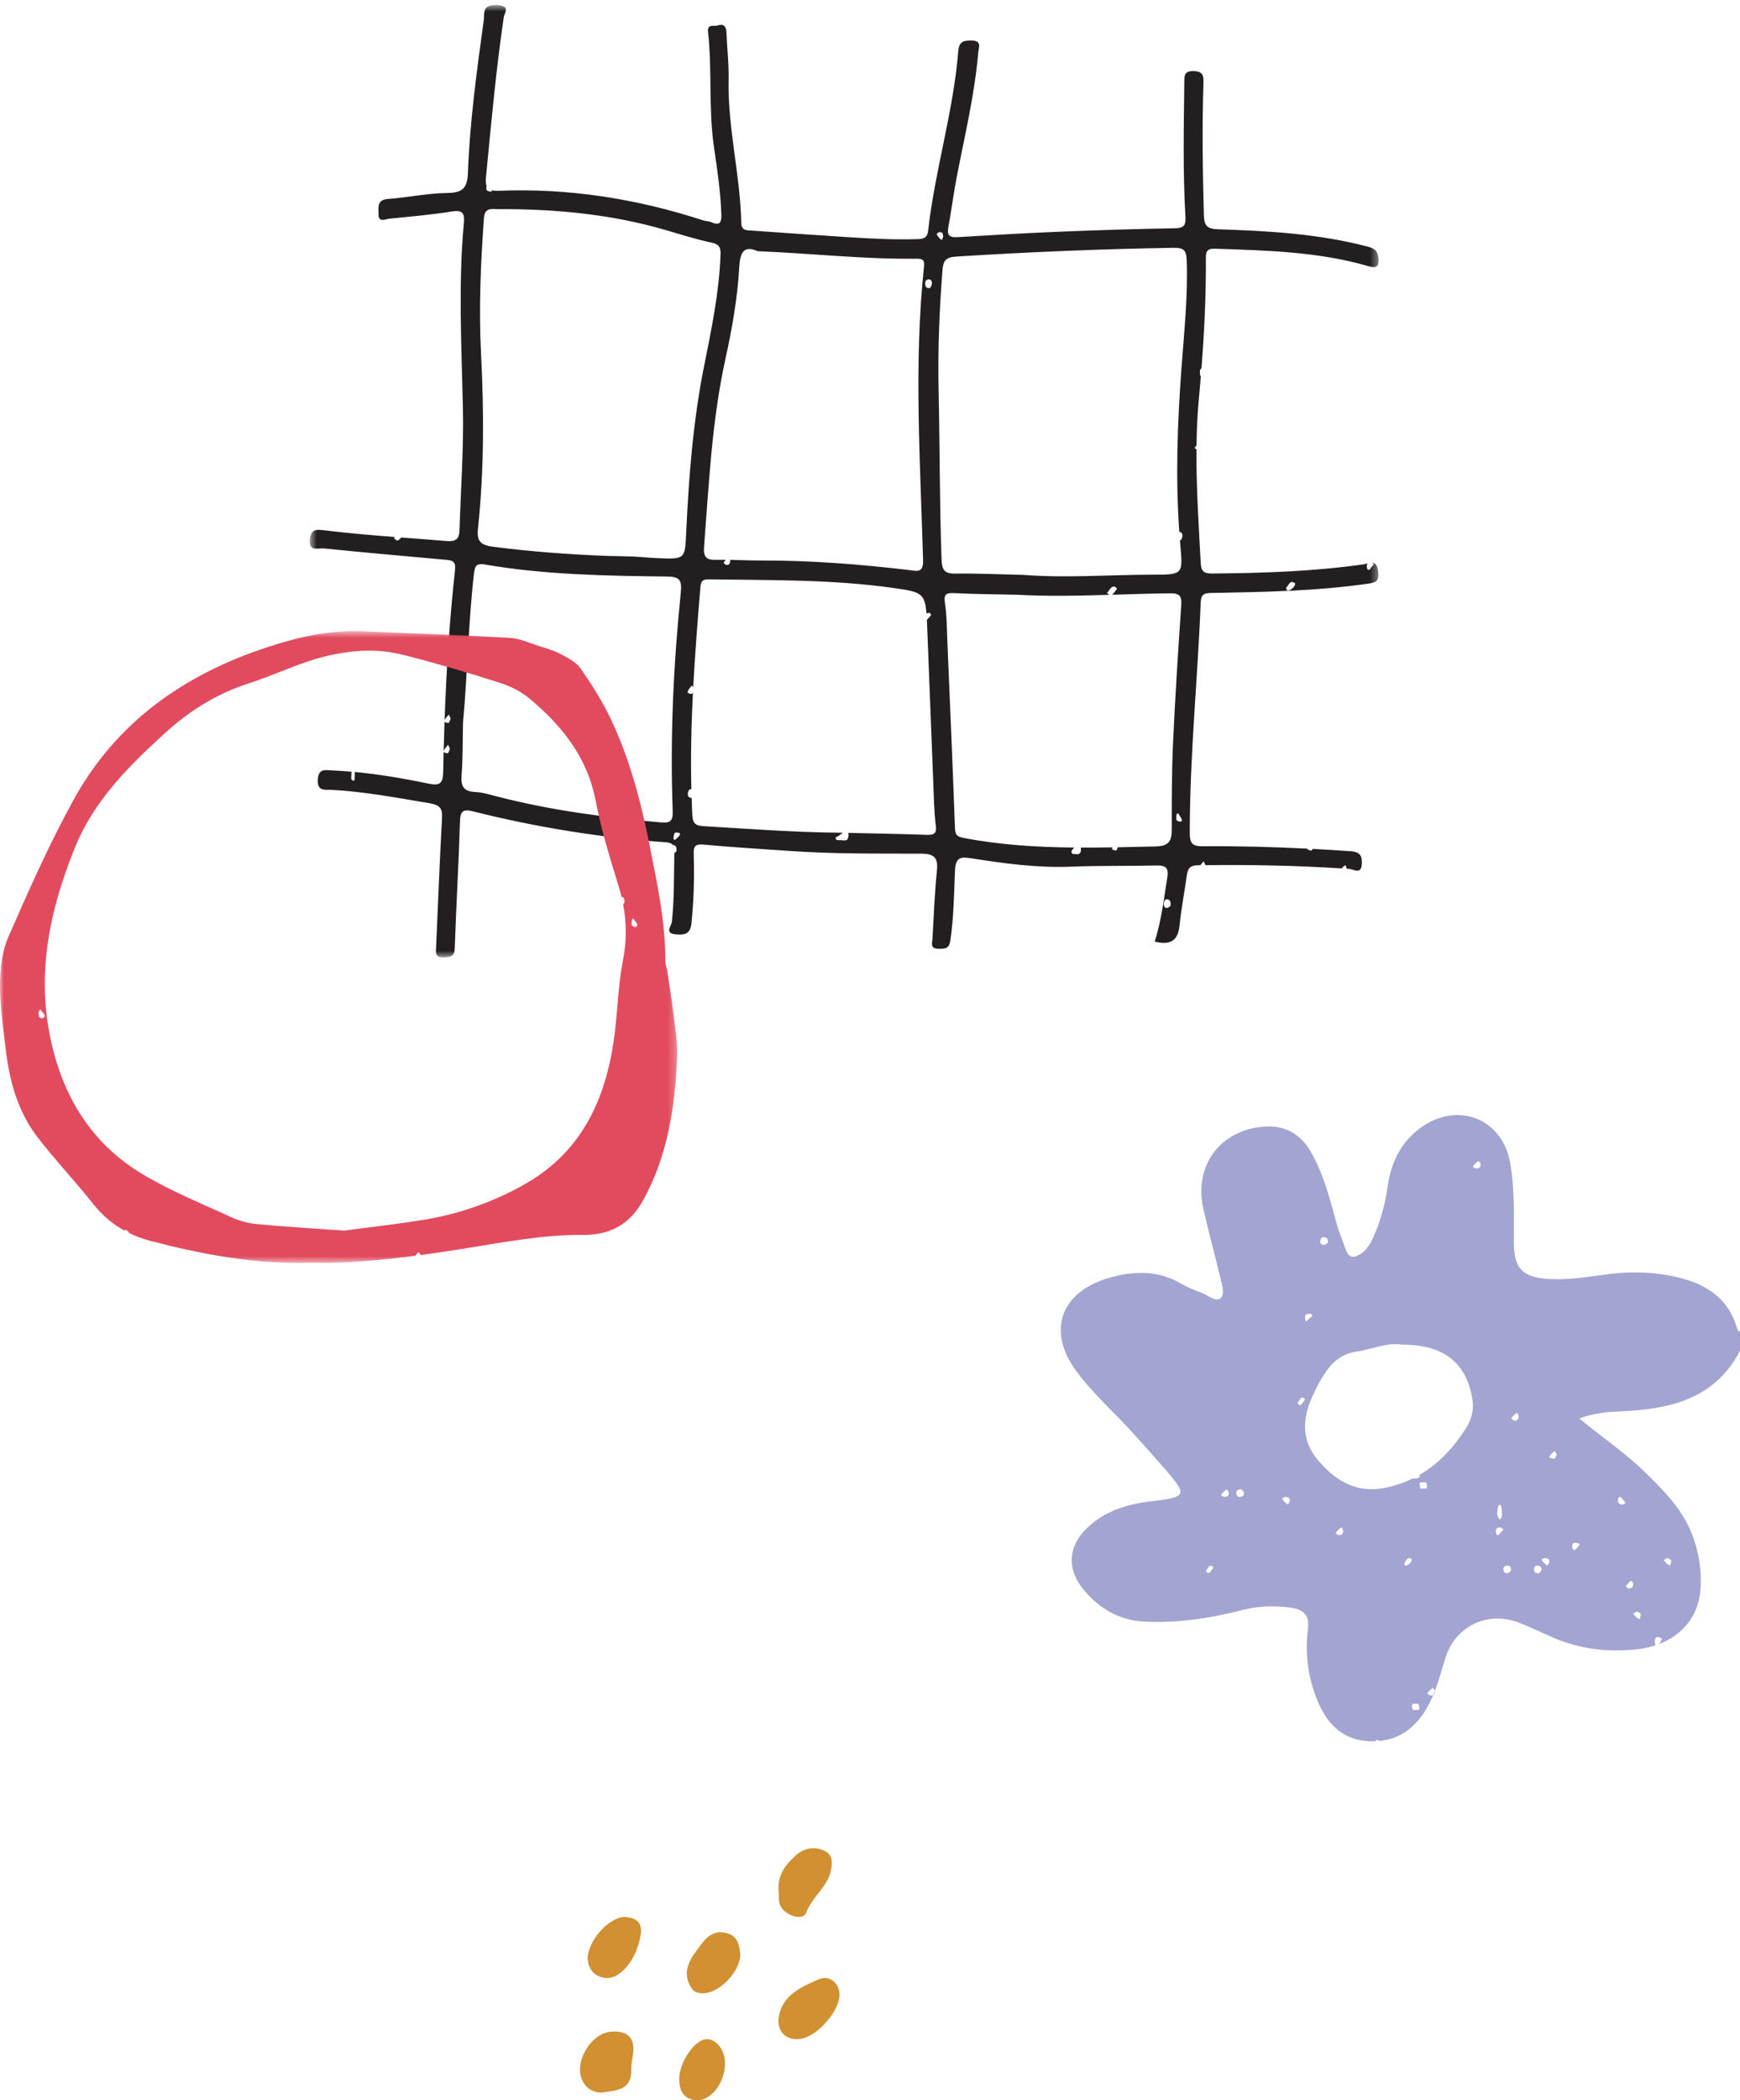
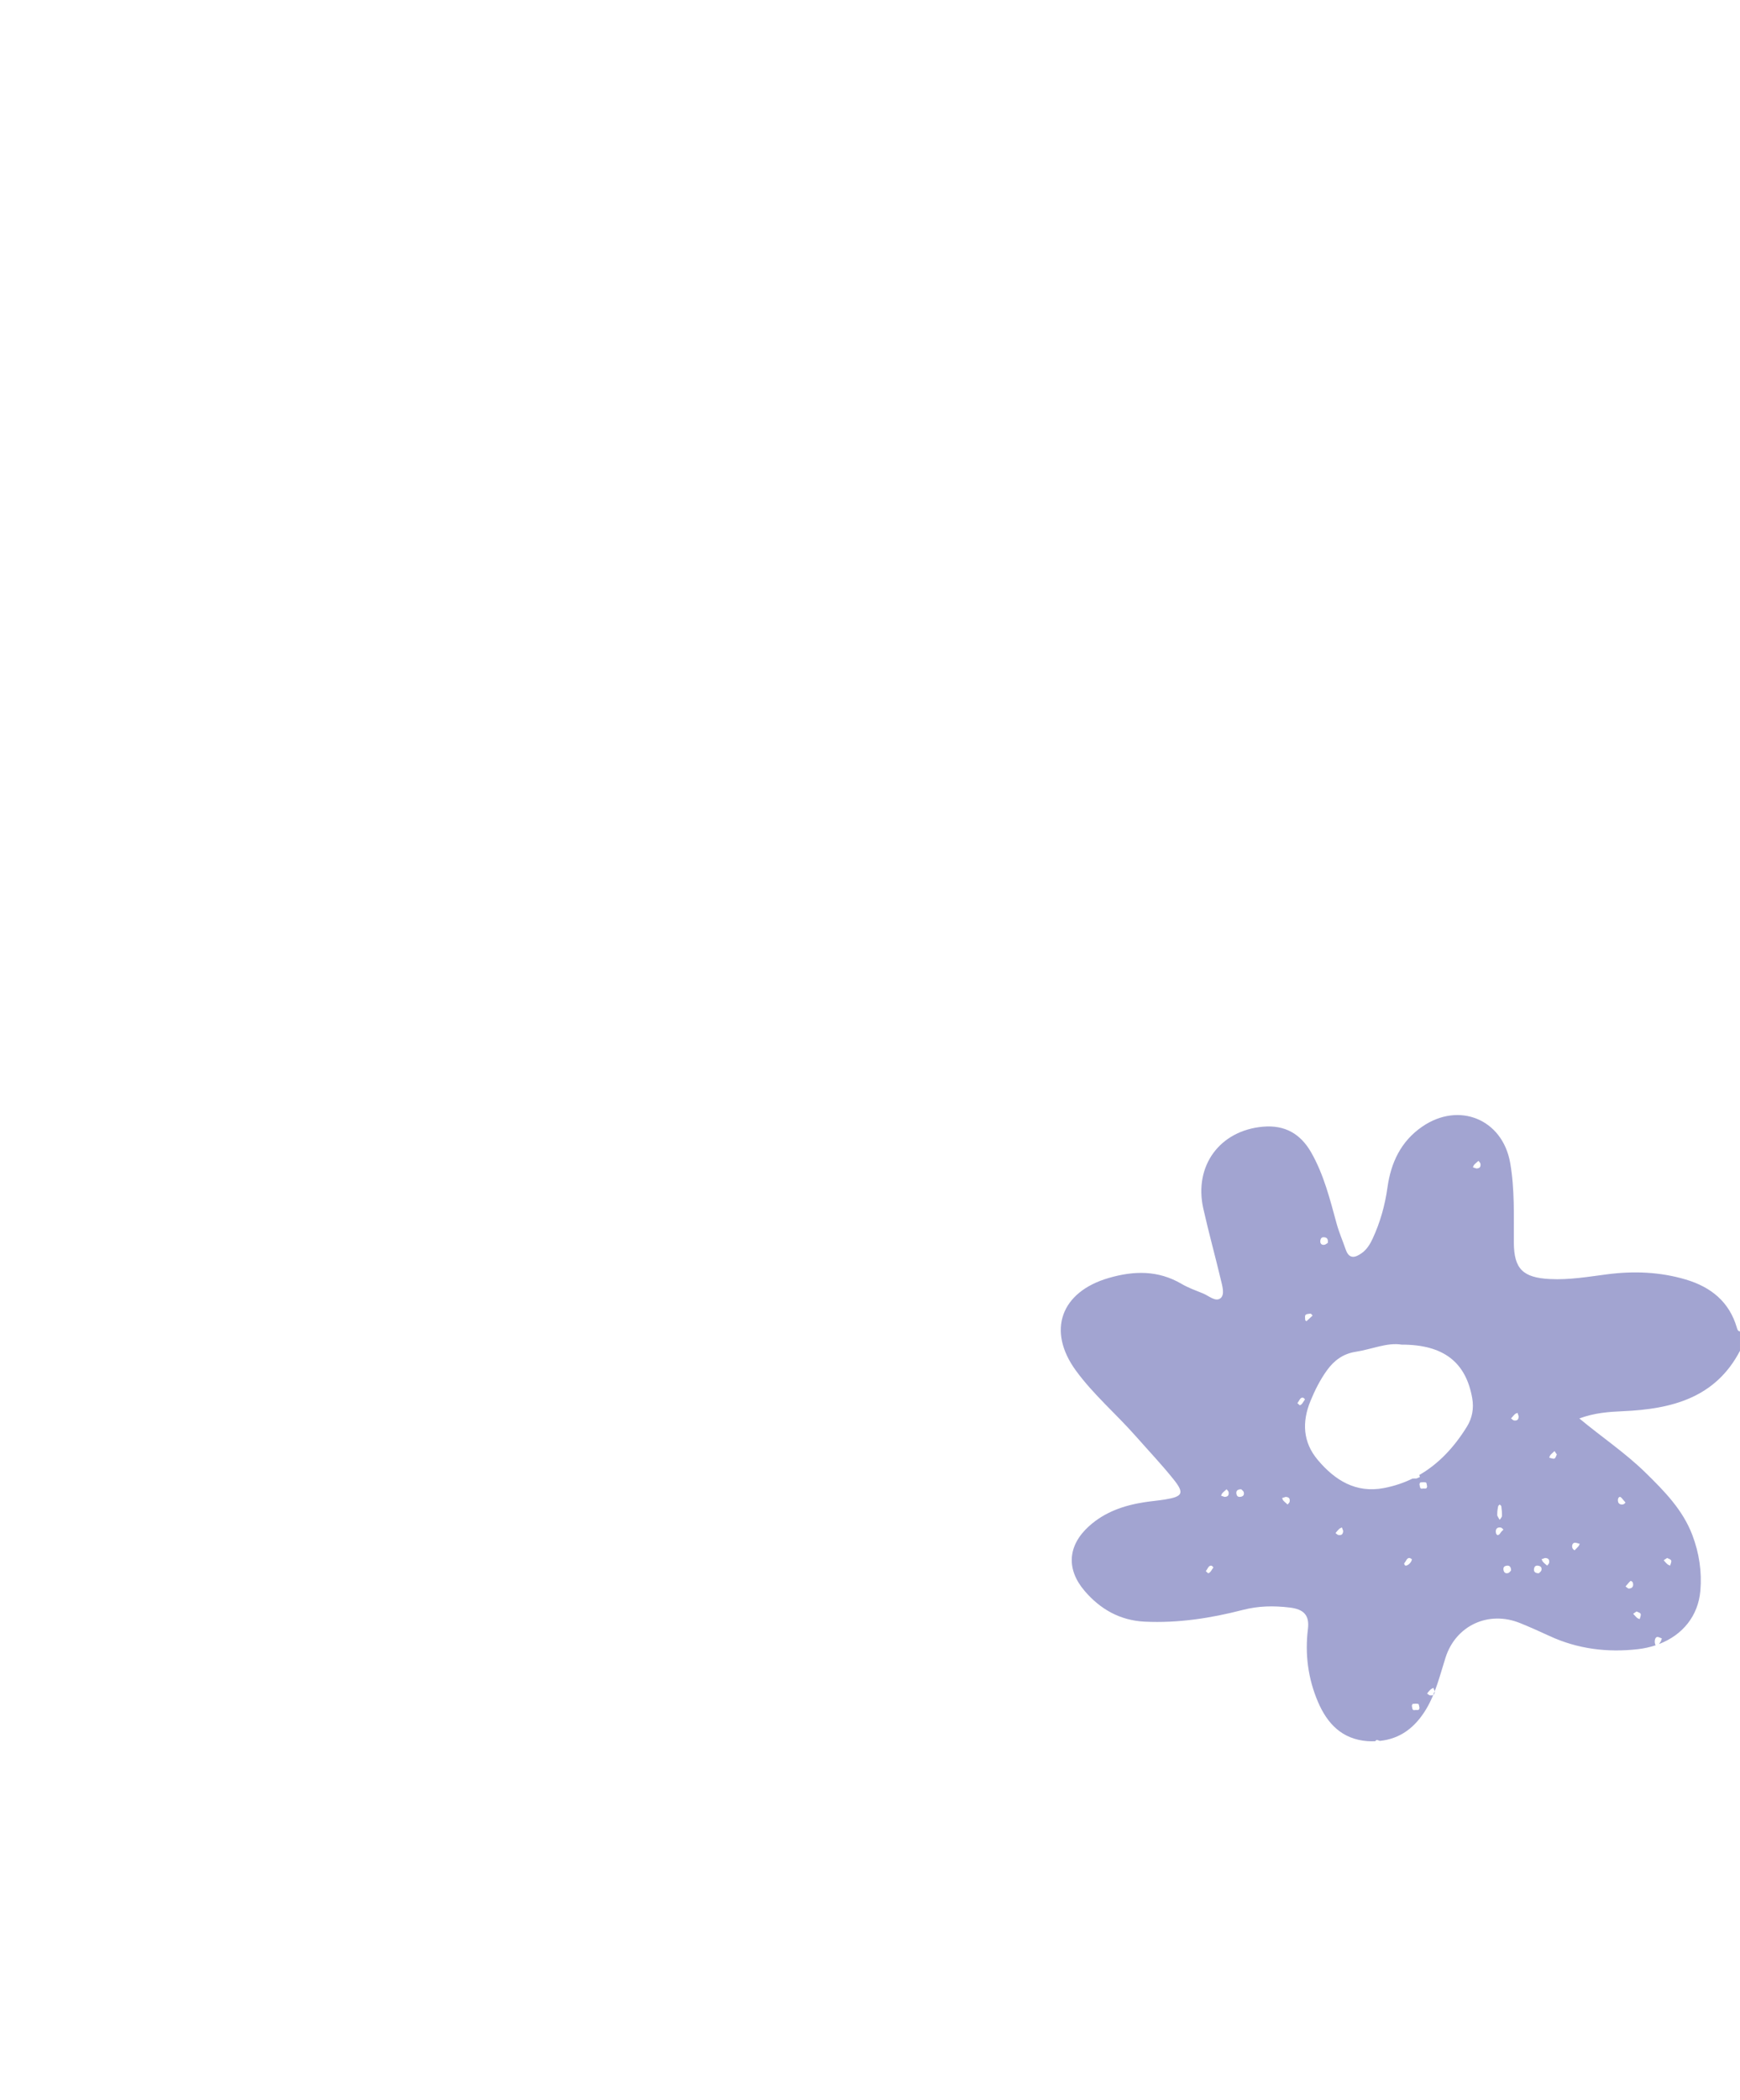
<svg xmlns="http://www.w3.org/2000/svg" xmlns:xlink="http://www.w3.org/1999/xlink" width="228" viewBox="0 0 228 275">
  <defs>
    <path id="diywk6vj9a" d="M0.583 0.649L140.637 0.649 140.637 125.359 0.583 125.359z" />
    <path id="ybpcwxxqic" d="M0 0.638L88.737 0.638 88.737 83.366 0 83.366z" />
  </defs>
  <g fill="none" fill-rule="evenodd">
    <g>
      <g>
        <g>
-           <path fill="#D19031" d="M78.736 274c-1.042-.036-1.85-.517-2.367-1.462-1.291-2.359 1.012-6.364 3.758-6.527 2.175-.128 3.128.888 2.815 2.99-.098.66-.248 1.327-.226 1.986.095 2.744-2.015 2.74-3.98 3.013M110 261.14c.05 2.066-2.767 5.37-4.938 5.792-1.988.386-3.306-.91-3.024-2.781.433-2.875 2.85-3.936 5.17-4.957 1.469-.646 2.754.402 2.791 1.946M102.05 247.887c-.297-2.232.788-3.622 2.17-4.899.95-.878 2.18-1.26 3.512-.776 1.497.546 1.352 1.709 1.13 2.78-.428 2.043-2.488 3.434-3.218 5.436-.359.987-2.075.575-2.978-.316-.786-.776-.568-1.731-.617-2.225M97 255.868c.054 2.158-2.61 5.025-4.767 5.128-.617.03-1.221-.101-1.577-.61-1.158-1.655-.631-3.284.408-4.684 1.069-1.438 2.08-3.304 4.392-2.514 1.201.411 1.442 1.54 1.543 2.68M95 270.187c.005 2.487-1.815 4.889-3.686 4.811-1.585-.064-2.334-1.061-2.314-2.85.024-2.156 2.07-5.115 3.565-5.148 1.315-.027 2.43 1.433 2.435 3.187M77 256.256c.268-2.591 3.167-5.453 5.055-5.245 1.228.134 2.13.65 1.912 2.207-.458 3.27-2.686 6.055-4.728 5.76-1.612-.233-2.223-1.433-2.239-2.722" transform="translate(51 -2463) translate(-51 2444) translate(0 19)" />
          <path fill="#A2A4D1" d="M158.745 205.007c.09.017.17.146.255.224-.225.288-.382.721-.694.769l-.306-.278c.239-.264.357-.789.745-.715m1.428-9.502c.105-.126.244-.23.37-.344.06-.054.125-.108.187-.161.09.127.243.248.26.381.055.435-.105.597-.53.619l-.46-.156c.056-.115.092-.241.173-.339m2.465-.505c.076.083.288.211.336.387.103.374-.11.581-.48.61-.305.026-.433-.138-.48-.387-.072-.386.121-.608.624-.61m5.825 1c.426.026.585.19.524.623-.018.133-.174.252-.267.377l-.186-.169c-.126-.114-.267-.216-.37-.344-.08-.095-.11-.222-.164-.335.154-.052.309-.102.463-.152m2.281-12.993c.09.018.171.146.256.223-.225.29-.382.721-.694.77l-.306-.278c.238-.264.357-.79.744-.715m.329-10.836c.126-.141.432-.14.662-.17.051-.008.118.108.265.252-.271.254-.538.504-.814.747-.004.003-.16-.108-.162-.168-.01-.227-.07-.528.049-.66m.642 11.273c.575-1.405 1.262-2.77 2.16-4.017.932-1.294 2.132-2.176 3.749-2.425 2.115-.325 4.14-1.253 6.04-.94 5.503-.008 8.425 2.31 9.25 7.032.234 1.334-.018 2.604-.684 3.684-1.647 2.669-3.681 4.875-6.255 6.354.026.086.05.176.076.26-.142.066-.282.143-.428.191-.077.026-.165.006-.245.006-.1 0-.206.02-.305.02-1.138.552-2.372.972-3.721 1.23-3.685.708-6.437-1.015-8.684-3.685-1.971-2.342-2.068-4.988-.953-7.71m1.3-21.052c.047-.248.176-.416.484-.39.375.03.557.228.486.74-.116.066-.288.23-.475.252-.37.044-.568-.211-.495-.602m20.155-9.887c.105-.127.246-.23.372-.344.061-.055.125-.108.188-.162.09.127.241.247.26.383.054.432-.103.595-.53.617l-.46-.156c.054-.115.09-.241.17-.338m-5.778 69.485c-.139-.016-.263-.157-.392-.24.045-.062.085-.128.134-.184.113-.126.22-.261.346-.368.101-.084.228-.134.343-.199l.176.454c.024.468-.255.581-.607.537m-1.247-27.115c-.07-.055-.115-.32-.144-.51-.009-.06.077-.259.122-.263.244-.027.492-.046.735.012.058.013.114.321.141.512.009.058-.073.245-.123.26-.119.04-.245.013-.367.013s-.256.064-.364-.024m-.27 29.01c-.118.04-.243.014-.365.014-.123 0-.257.064-.365-.023-.07-.056-.116-.321-.144-.51-.009-.06.077-.26.122-.264.246-.026.493-.046.734.012.058.014.114.32.142.513.009.057-.074.245-.124.259m-1.73-18.897c-.05-.014-.097-.094-.128-.159-.019-.042-.024-.144-.006-.16.234-.215.322-.708.683-.669.104.011.204.1.306.155.006.373-.551.922-.856.833m-8.76-4c-.134-.015-.256-.164-.384-.252.05-.063.099-.128.153-.188.113-.126.217-.263.345-.37.098-.081.225-.12.339-.18l.163.454c-.027.431-.181.587-.615.537m21.249-.983c.129.016.246.17.366.263-.055.06-.101.138-.165.184-.23.16-.298.575-.645.543-.06-.077-.133-.134-.152-.209-.135-.53.096-.845.596-.78m-.433-2.083c.01-.077.039-.39.105-.694.019-.09.136-.155.208-.232.072.076.196.145.206.23.053.417.107.84.09 1.256-.007.176-.193.344-.296.514-.104-.17-.225-.334-.307-.517-.04-.087-.006-.213-.006-.557m1.19 7.088c.386-.071.606.12.609.623-.083.078-.21.29-.386.337-.376.104-.583-.11-.612-.48-.024-.305.139-.434.389-.48m.778-19.481c.114-.125.215-.267.343-.371.096-.08.223-.11.337-.162.051.153.101.308.151.463-.026.426-.19.585-.624.525-.132-.019-.252-.174-.376-.267l.17-.188m2.844 19.857c.047-.247.176-.413.48-.387.37.028.583.235.48.611-.048.176-.26.303-.336.386-.505-.001-.695-.222-.624-.61m1.441-1.39c.431.025.587.18.536.615-.015.134-.166.257-.254.385-.061-.05-.127-.1-.187-.153-.125-.113-.263-.218-.369-.345-.082-.1-.121-.226-.181-.341l.455-.161m.701-13.482c.1-.128.235-.231.355-.345l.18-.173.309.44c-.092.169-.15.468-.316.539-.174.075-.452-.071-.684-.12.05-.114.081-.244.156-.34m3.14 11.49c.212-.044.468.086.704.139-.057.111-.096.235-.178.33-.156.183-.336.35-.507.522-.102-.092-.18-.14-.221-.206-.18-.279-.095-.724.203-.785m5.747-5.817c.134-.288.317-.222.49 0 .145.19.31.361.466.54-.062.067-.11.146-.176.186-.279.17-.682.068-.782-.223-.05-.15-.062-.368.002-.503m1.111 11.354c.165-.186.318-.389.503-.541.04-.031.264.103.295.201.156.513-.085.82-.586.792-.123-.088-.244-.178-.367-.267l.155-.185m1.824 3.77c.075.173-.07.452-.12.684-.116-.05-.245-.08-.34-.155-.13-.1-.232-.237-.348-.356l-.171-.182c.128-.088.253-.177.44-.307.168.09.468.15.54.316m3.47-7.316c.164.093.466.158.532.323.07.177-.082.449-.136.677-.115-.056-.244-.095-.342-.173-.129-.1-.236-.234-.35-.354-.053-.057-.103-.118-.154-.179l.45-.294m-69.634-15.96c1.643 1.863 3.357 3.673 4.914 5.603 1.497 1.859 1.28 2.309-1.034 2.69-.904.15-1.819.221-2.723.361-2.7.415-5.205 1.277-7.266 3.133-2.797 2.52-3.025 5.624-.597 8.469 2.06 2.412 4.651 3.883 7.883 4.039 4.368.21 8.654-.45 12.858-1.537 2.064-.534 4.065-.561 6.155-.31 1.81.219 2.604.979 2.377 2.817-.405 3.287.016 6.498 1.322 9.548 1.21 2.82 3.125 4.873 6.474 5.127.358.027.697.022 1.034.012.031-.06.066-.11.11-.134.124-.07.304.016.48.09 2.652-.266 4.62-1.736 6.072-4.156 1.257-2.098 1.808-4.449 2.536-6.738 1.339-4.216 5.63-6.21 9.777-4.53 1.297.525 2.574 1.099 3.843 1.684 3.699 1.71 7.595 2.192 11.61 1.728.818-.095 1.59-.27 2.31-.507-.012-.017-.026-.033-.035-.051-.166-.367-.085-.948.19-1.028.197-.057.435.112.654.18-.054.146-.09.309-.164.433-.067.108-.142.207-.214.308 3.12-1.189 5.145-3.712 5.425-6.99.211-2.483-.156-4.923-1.046-7.274-1.256-3.317-3.677-5.77-6.158-8.197-2.637-2.58-5.718-4.639-8.655-7.081 2.003-.742 3.861-.869 5.755-.953 6.334-.278 12.08-1.736 15.297-7.91v-2.533c-.295-.04-.342-.255-.413-.497-.99-3.38-3.383-5.317-6.695-6.3-3.394-1.008-6.855-1.132-10.343-.677-2.482.323-4.95.746-7.473.614-3.533-.183-4.69-1.34-4.709-4.765-.018-3.493.127-6.994-.484-10.458-1.005-5.704-6.715-8.048-11.536-4.723-2.789 1.922-4.089 4.724-4.538 7.938-.327 2.348-.954 4.591-1.954 6.738-.335.72-.754 1.397-1.408 1.866-.847.608-1.659.851-2.111-.46-.39-1.134-.876-2.241-1.192-3.394-.874-3.189-1.67-6.403-3.329-9.311-1.38-2.42-3.425-3.637-6.332-3.378-5.647.504-9.066 5.12-7.806 10.727.697 3.106 1.55 6.177 2.286 9.276.193.812.548 1.941-.005 2.431-.645.57-1.544-.286-2.304-.595-.958-.388-1.945-.743-2.83-1.26-3.067-1.793-6.22-1.733-9.536-.773-6.286 1.82-8.118 6.899-4.315 12.118 2.297 3.15 5.28 5.682 7.843 8.59" transform="translate(51 -2463) translate(-51 2444) translate(0 19)" />
          <g transform="translate(51 -2463) translate(-51 2444) translate(0 19) translate(40)">
            <mask id="tzadgn6gvb" fill="#fff">
              <use xlink:href="#diywk6vj9a" />
            </mask>
-             <path fill="#231F20" d="M20.48 101.532c.18-2.29.138-4.595.19-6.894.601-6.512.693-13.05 1.436-19.549.119-1.037.374-1.357 1.403-1.179 7.9 1.359 15.888 1.483 23.872 1.58 1.573.02 2.001.352 1.83 2.05-.967 9.515-1.421 19.062-1.064 28.627.048 1.288-.264 1.636-1.557 1.52-7.23-.639-14.406-1.58-21.447-3.394-.943-.242-1.897-.547-2.856-.591-1.51-.07-1.923-.716-1.808-2.17m2.934-72.974c.1-1.392.965-1.174 1.74-1.177 7.474-.034 14.863.637 22.07 2.741 1.986.58 3.965 1.215 5.985 1.64 1.02.214 1.242.613 1.208 1.56-.176 4.929-1.174 9.74-2.141 14.545-1.454 7.215-2.014 14.511-2.358 21.835-.165 3.503-.117 3.515-3.628 3.387-1.097-.04-2.192-.164-3.29-.214-1.097-.05-2.197-.055-3.296-.08-5.064-.19-10.105-.558-15.136-1.211-1.697-.221-2.101-.818-1.935-2.379.805-7.607.798-15.237.402-22.867-.307-5.938-.048-11.857.379-17.78m31.649 18.417c.871-3.96 1.577-7.961 1.809-12.012.106-1.859.548-2.891 2.423-2.073 7.096.288 13.953 1.077 20.852.984.853-.011 1.012.262.928 1.056-1.355 12.804-.474 25.621-.118 38.432.048 1.716-.846 1.396-1.769 1.288-6.42-.762-12.857-1.27-19.33-1.257-1.4.004-2.799-.061-4.198-.086l.03.11c-.032.443-.17.6-.55.54-.118-.019-.221-.176-.33-.27.045-.063.09-.13.138-.189.052-.065.101-.132.153-.197-.424-.004-.848-.006-1.271.005-1.265.03-1.671-.37-1.573-1.656.636-8.26 1.016-16.543 2.806-24.675m26.53-10.377c.347-.075.568.155.518.577-.024.215-.174.406-.235.539-.453.071-.625-.142-.64-.569-.014-.353.135-.499.358-.547m1.465-6.194c.382-.05.52.118.53.556l-.147.466c-.099-.059-.21-.098-.294-.182-.109-.11-.198-.255-.294-.386-.047-.065-.091-.13-.137-.196.113-.09.222-.244.342-.258m2.26 3.189c9.493-.595 18.99-.996 28.501-1.145 1.268-.02 1.634.322 1.68 1.567.178 4.737-.335 9.442-.682 14.143-.529 7.166-.796 14.317-.284 21.48.322.041.442.23.383.708-.018.15-.145.282-.221.422-.03-.038-.057-.077-.086-.114.02.238.031.476.054.716.338 3.773.36 3.876-3.398 3.874-5.733-.003-11.461.473-17.194.03-2.989-.067-5.979-.209-8.966-.17-1.443.02-1.681-.624-1.726-1.842-.266-7.32-.224-14.646-.386-21.966-.118-5.34.089-10.637.509-15.947.1-1.261.464-1.672 1.815-1.756m29.465 45.705c-.416 6.032-.801 12.07-1.078 18.109-.17 3.746-.16 7.502-.163 11.254-.002 1.502-.409 2.135-2.144 2.173-1.643.035-3.286.075-4.927.105-.054.169-.11.351-.21.406-.147.08-.374-.088-.565-.147.029-.082.054-.167.083-.248-1.38.022-2.76.035-4.14.03-.005.094-.009.194-.002.268.025.318-.106.502-.312.58-.128.048-.277.004-.44 0-.114-.01-.265.02-.38-.05-.066-.037-.13-.305-.096-.354.108-.153.22-.31.339-.45-4.845-.045-9.68-.334-14.49-1.26-.805-.154-1.09-.377-1.12-1.235-.299-8.155-.65-16.306-.998-24.458-.072-1.691-.063-3.399-.32-5.065-.199-1.287.282-1.34 1.333-1.288 2.677.133 5.361.144 8.042.204 4.048.225 8.093.136 12.138.015-.108-.093-.2-.171-.28-.242.32-.306.488-.925.995-.827.12.024.22.179.329.273-.23.255-.41.607-.663.785 2.526-.076 5.052-.162 7.58-.188 1.347-.015 1.574.382 1.49 1.61m-.467 27.185c.128.015.587.807.57.943-.052.06-.112.18-.156.168-.194-.043-.45-.05-.552-.211-.094-.149-.028-.474-.008-.721.004-.068.1-.184.146-.179m-.943 12.124c-.107.071-.262.254-.43.276-.332.044-.501-.25-.425-.691.048-.283.168-.469.442-.434.331.04.487.27.413.85m-31.99-9.3c-3.415-.12-6.832-.18-10.248-.252.04.081.065.178.06.289-.013.23-.125.602-.249.648-.268.095-.568.017-.855.012-.145-.004-.29.01-.429-.018-.057-.012-.114-.11-.149-.186-.021-.046-.01-.18.002-.183.347-.096.63-.384.945-.576-.204-.003-.407-.007-.611-.012-5.918-.058-11.819-.51-17.724-.859-1.112-.065-1.36-.478-1.415-1.545-.037-.72-.053-1.44-.078-2.161-.052.004-.104.01-.165-.006-.22-.058-.364-.21-.334-.563.031-.378.192-.597.459-.555-.104-4.22-.006-8.432.206-12.64-.072.104-.187.153-.354.163l-.362-.186c.047-.127.08-.27.145-.377.087-.142.202-.257.305-.382l.154-.179c.044.092.106.182.15.273.232-4.379.574-8.754.94-13.13.063-.767.279-1.035 1.079-1.025 8.048.118 16.105-.009 24.105 1.114 3.62.51 4.228.6 4.44 3.342.124-.045.277-.052.407-.071.042-.007.096.12.216.282-.19.22-.379.434-.57.647.017.346.032.714.05 1.13.266 6.711.516 13.423.787 20.134.075 1.874.101 3.757.329 5.615.138 1.131-.224 1.294-1.236 1.257m-33.008.674c-.044-.066-.136-.144-.129-.198.037-.248.046-.58.173-.712.117-.12.37-.04.561-.019.053.007.143.127.138.187-.013.162-.635.762-.743.742m80.162-33.038c.283-.236.4-.792.826-.738.123.015.24.119.359.183-.002.423-.677 1.03-1.035.92-.059-.017-.112-.109-.147-.183-.02-.047-.024-.164-.003-.182M2.438 71.811c5.339.539 10.683 1.01 16.027 1.49.839.076 1.282.232 1.163 1.314-.729 6.557-1.138 13.136-1.372 19.724.028-.08.057-.16.098-.225.087-.14.201-.257.306-.38.048-.06.101-.113.153-.17.067.147.134.291.236.506-.083.183-.145.516-.285.585-.137.068-.336-.068-.515-.141-.046 1.292-.083 2.586-.116 3.88.04-.11.074-.224.13-.314.089-.142.202-.257.306-.383.05-.058.103-.112.153-.167l.237.505c-.082.182-.145.516-.285.586-.144.071-.356-.085-.543-.155-.022.873-.045 1.745-.061 2.619-.031 1.53-.476 1.815-1.886 1.524-3.21-.662-6.44-1.223-9.702-1.528.014.324 0 .654-.02.98-.004.068-.116.193-.147.18-.104-.045-.246-.117-.274-.223-.044-.163-.004-.362 0-.548.003-.141.002-.284.011-.425-.846-.073-1.693-.133-2.543-.168-.896-.037-1.775-.29-1.868 1.204-.099 1.589 1.008 1.298 1.776 1.337 4.34.228 8.589 1.043 12.862 1.754 1.318.22 1.717.625 1.644 1.941-.312 5.625-.524 11.256-.777 16.885-.033.746-.166 1.424 1.043 1.356.94-.051 1.367-.155 1.403-1.259.182-5.509.514-11.014.681-16.523.04-1.333.375-1.67 1.678-1.342 8.293 2.084 16.708 3.447 25.243 4.05.472.033.79.126.975.363.017 0 .028-.005.046-.003.332.041.489.27.413.848-.07.048-.164.143-.267.209-.053 3.005 0 6.013-.325 9.015-.055.502-.998 1.5.471 1.627 1.072.09 1.941.068 2.095-1.432.309-3.024.395-6.044.299-9.072-.032-1.005.168-1.352 1.303-1.245 3.704.349 7.42.558 11.132.821 5.789.412 11.591.349 17.388.365 1.69.005 2.217.54 2.048 2.206-.297 2.95-.423 5.917-.581 8.879-.03.57-.382 1.385.813 1.373.863-.01 1.366.015 1.533-1.14.435-3.01.474-6.045.6-9.06.075-1.826.739-1.867 2.161-1.644 4.339.68 8.682 1.27 13.106 1.091 3.717-.15 7.442-.07 11.163-.155 1.224-.028 1.586.343 1.387 1.587-.449 2.804-.773 5.626-1.645 8.377 2.096.515 3.053-.149 3.25-2.102.218-2.164.64-4.307.94-6.464.128-.915.32-1.416 1.526-1.434.09-.002.18 0 .27-.002.082-.116.176-.219.265-.328.05-.063.103-.126.154-.188l.244.499-.004.013c5.96-.073 11.913.05 17.863.427.063-.082.127-.163.2-.231.089-.087.2-.136.302-.201.045.154.09.308.14.468.108.007.218.011.328.019.542.036 1.568.79 1.65-.583.059-.982-.09-1.63-1.44-1.724-1.664-.118-3.328-.22-4.993-.309-.039.095-.084.178-.145.208-.15.074-.372-.099-.563-.164.01-.024.018-.05.027-.074-4.508-.228-9.018-.347-13.532-.31-1.523.012-1.89-.264-1.89-1.816-.001-10.067 1.04-20.08 1.432-30.125.044-1.146.56-1.212 1.446-1.229 6.83-.124 13.66-.237 20.444-1.21 1.163-.167 1.498-.354 1.364-1.62-.088-.827-.396-1.084-.768-1.12.065.06.129.138.194.197-.052.062-.096.14-.156.186-.213.162-.286.587-.6.548-.054-.082-.12-.141-.135-.219-.056-.282-.024-.5.08-.639-.212.054-.418.118-.596.143-6.542.913-13.12 1.139-19.71 1.188-.993.008-1.5-.14-1.563-1.358-.257-4.963-.596-9.916-.555-14.882l-.256-.219c.095-.091.177-.21.26-.33.027-1.988.113-3.978.3-5.971.098-1.028.18-2.058.265-3.088-.037-.036-.11-.117-.11-.168-.003-.247-.046-.577.057-.72.034-.046.083-.074.137-.097.376-4.8.605-9.613.58-14.434-.005-.85.11-1.3 1.184-1.264 6.77.232 13.541.382 20.113 2.29 1 .29 1.41.13 1.315-1.03-.08-.974-.51-1.298-1.415-1.535-6.422-1.681-12.996-2.054-19.582-2.265-1.425-.046-1.843-.42-1.88-1.849-.15-5.754-.245-11.504-.055-17.258.032-.955-.025-1.583-1.302-1.607-1.247-.024-1.194.622-1.204 1.467-.069 5.876-.197 11.754.148 17.625.063 1.069-.181 1.471-1.373 1.49-5.06.081-10.12.244-15.179.45-4.446.182-8.89.442-13.332.712-1.056.065-1.38-.257-1.186-1.303.41-2.202.683-4.43 1.11-6.627 1.05-5.407 2.344-10.772 2.812-16.276.049-.582.515-1.516-.828-1.54-1.054-.02-1.69.106-1.79 1.374-.637 7.93-3.048 15.569-3.942 23.458-.106.94-.485 1.149-1.393 1.175-2.874.084-5.738-.048-8.6-.228-4.38-.275-8.76-.59-13.14-.894-.662-.045-1.339.02-1.36-1.008-.133-6.3-1.802-12.463-1.66-18.794.046-2.052-.209-4.108-.286-6.164-.031-.818-.426-1.156-1.157-.891-.451.163-1.375-.267-1.253.83.556 4.998.045 10.05.772 15.045.427 2.934.868 5.87.972 8.842.035.992-.15 1.568-1.317 1.045-.326-.147-.72-.133-1.066-.245-8.715-2.832-17.642-4.247-26.82-3.868-.34.013-.613-.009-.838-.064l.003.01c-.053.06-.115.177-.158.168-.193-.044-.452-.052-.552-.211-.077-.122-.047-.363-.023-.582-.1-.28-.114-.645-.069-1.111.677-6.987 1.304-13.98 2.328-20.929.07-.48.623-1.145-.074-1.448-.516-.223-1.246-.212-1.798-.04-.889.274-.657 1.222-.747 1.873-.92 6.658-1.83 13.322-2.08 20.044-.071 1.887-.685 2.552-2.664 2.574-2.61.03-5.207.594-7.82.787-1.48.109-1.21 1.115-1.228 1.949-.027 1.215.91.678 1.453.625 2.731-.268 5.47-.512 8.18-.939 1.439-.227 1.662.288 1.549 1.518-.745 8.104-.293 16.211-.123 24.325.11 5.202-.27 10.415-.438 15.623-.036 1.09-.106 1.824-1.728 1.686-1.974-.167-3.949-.315-5.924-.466-.159.209-.33.386-.564.413l-.392-.34c.042-.04.082-.087.12-.137-3.034-.235-6.068-.487-9.09-.86-1.058-.13-1.881-.273-2.039 1.153-.187 1.686 1.113 1.133 1.837 1.206" mask="url(#tzadgn6gvb)" />
          </g>
          <g transform="translate(51 -2463) translate(-51 2444) translate(0 19) translate(0 82)">
            <mask id="smbd83qw6d" fill="#fff">
              <use xlink:href="#ybpcwxxqic" />
            </mask>
-             <path fill="#E24B5E" d="M6.562 53.726c-1.75-8.595.006-16.693 3.215-24.653 2.488-6.168 6.987-10.661 11.77-15.02 3.257-2.969 6.833-5.222 11.04-6.57 2.902-.93 5.682-2.25 8.594-3.143 2.029-.62 4.179-1.015 6.295-1.129 1.84-.099 3.762.122 5.551.58 4.183 1.067 8.332 2.292 12.445 3.604 1.385.443 2.791 1.14 3.9 2.066 4.272 3.562 7.61 7.713 8.692 13.44.71 3.754 1.863 7.434 2.986 11.095.146.479.271.956.385 1.433.256.004.409.223.41.724-.048.057-.112.175-.193.268.456 2.417.468 4.833-.03 7.359-.63 3.192-.68 6.493-1.098 9.732-1.047 8.107-4.12 15.119-11.514 19.4-4.169 2.413-8.727 4.03-13.513 4.809-3.562.58-7.154.977-10.402 1.411-4.09-.293-7.785-.503-11.468-.853-1.153-.11-2.338-.449-3.393-.935-3.886-1.787-7.887-3.405-11.543-5.59-6.8-4.059-10.564-10.339-12.129-18.028m-.872-2.441c-.424.156-.675-.114-.625-.7.013-.15.138-.287.211-.43.05.066.111.119.147.195.129.269.46.35.435.756-.063.069-.108.156-.168.179m77.105-12.827c.004-.07.093-.13.158-.215.193.26.397.51.569.792.025.04-.108.342-.158.338-.193-.017-.451-.036-.551-.196-.096-.146-.034-.474-.018-.72M16.28 79.117l.13-.11c.146.095.405.158.467.335.009.027.008.06.01.091.884.434 1.82.786 2.818 1.047 6.736 1.759 13.543 3.041 20.845 2.872 4.55.085 9.21-.321 13.891-.932.114-.155.228-.311.362-.436.035-.032.239.106.267.21.014.054.009.095.016.144 1.701-.229 3.405-.481 5.106-.749 5.389-.845 10.748-1.939 16.23-1.893 3.537.03 6.104-1.393 7.823-4.49 3.245-5.844 4.202-12.234 4.481-18.763.08-1.877-.259-3.78-.478-5.66-.217-1.854-.52-3.697-.796-5.543-.071-.473-.268-.939-.267-1.408.016-5.096-1.045-10.017-2.03-14.994-1.14-5.768-2.604-11.387-5.117-16.689-1.098-2.314-2.49-4.51-3.953-6.618-.577-.833-1.661-1.369-2.6-1.88-.833-.453-1.775-.719-2.688-1.007-1.329-.419-2.66-1.048-4.017-1.126-6.409-.37-12.827-.58-19.242-.856-4.344-.185-8.477.748-12.58 2.101C24.069 6.353 15.22 12.586 9.639 22.727c-3.193 5.8-5.887 11.886-8.545 17.958C.268 42.573.018 44.833 0 46.925c-.022 2.731.415 5.47.718 8.196.476 4.265 1.557 8.365 4.22 11.813 2.32 3.003 4.947 5.768 7.303 8.743 1.162 1.466 2.512 2.593 4.038 3.439" mask="url(#smbd83qw6d)" />
          </g>
        </g>
      </g>
    </g>
  </g>
</svg>